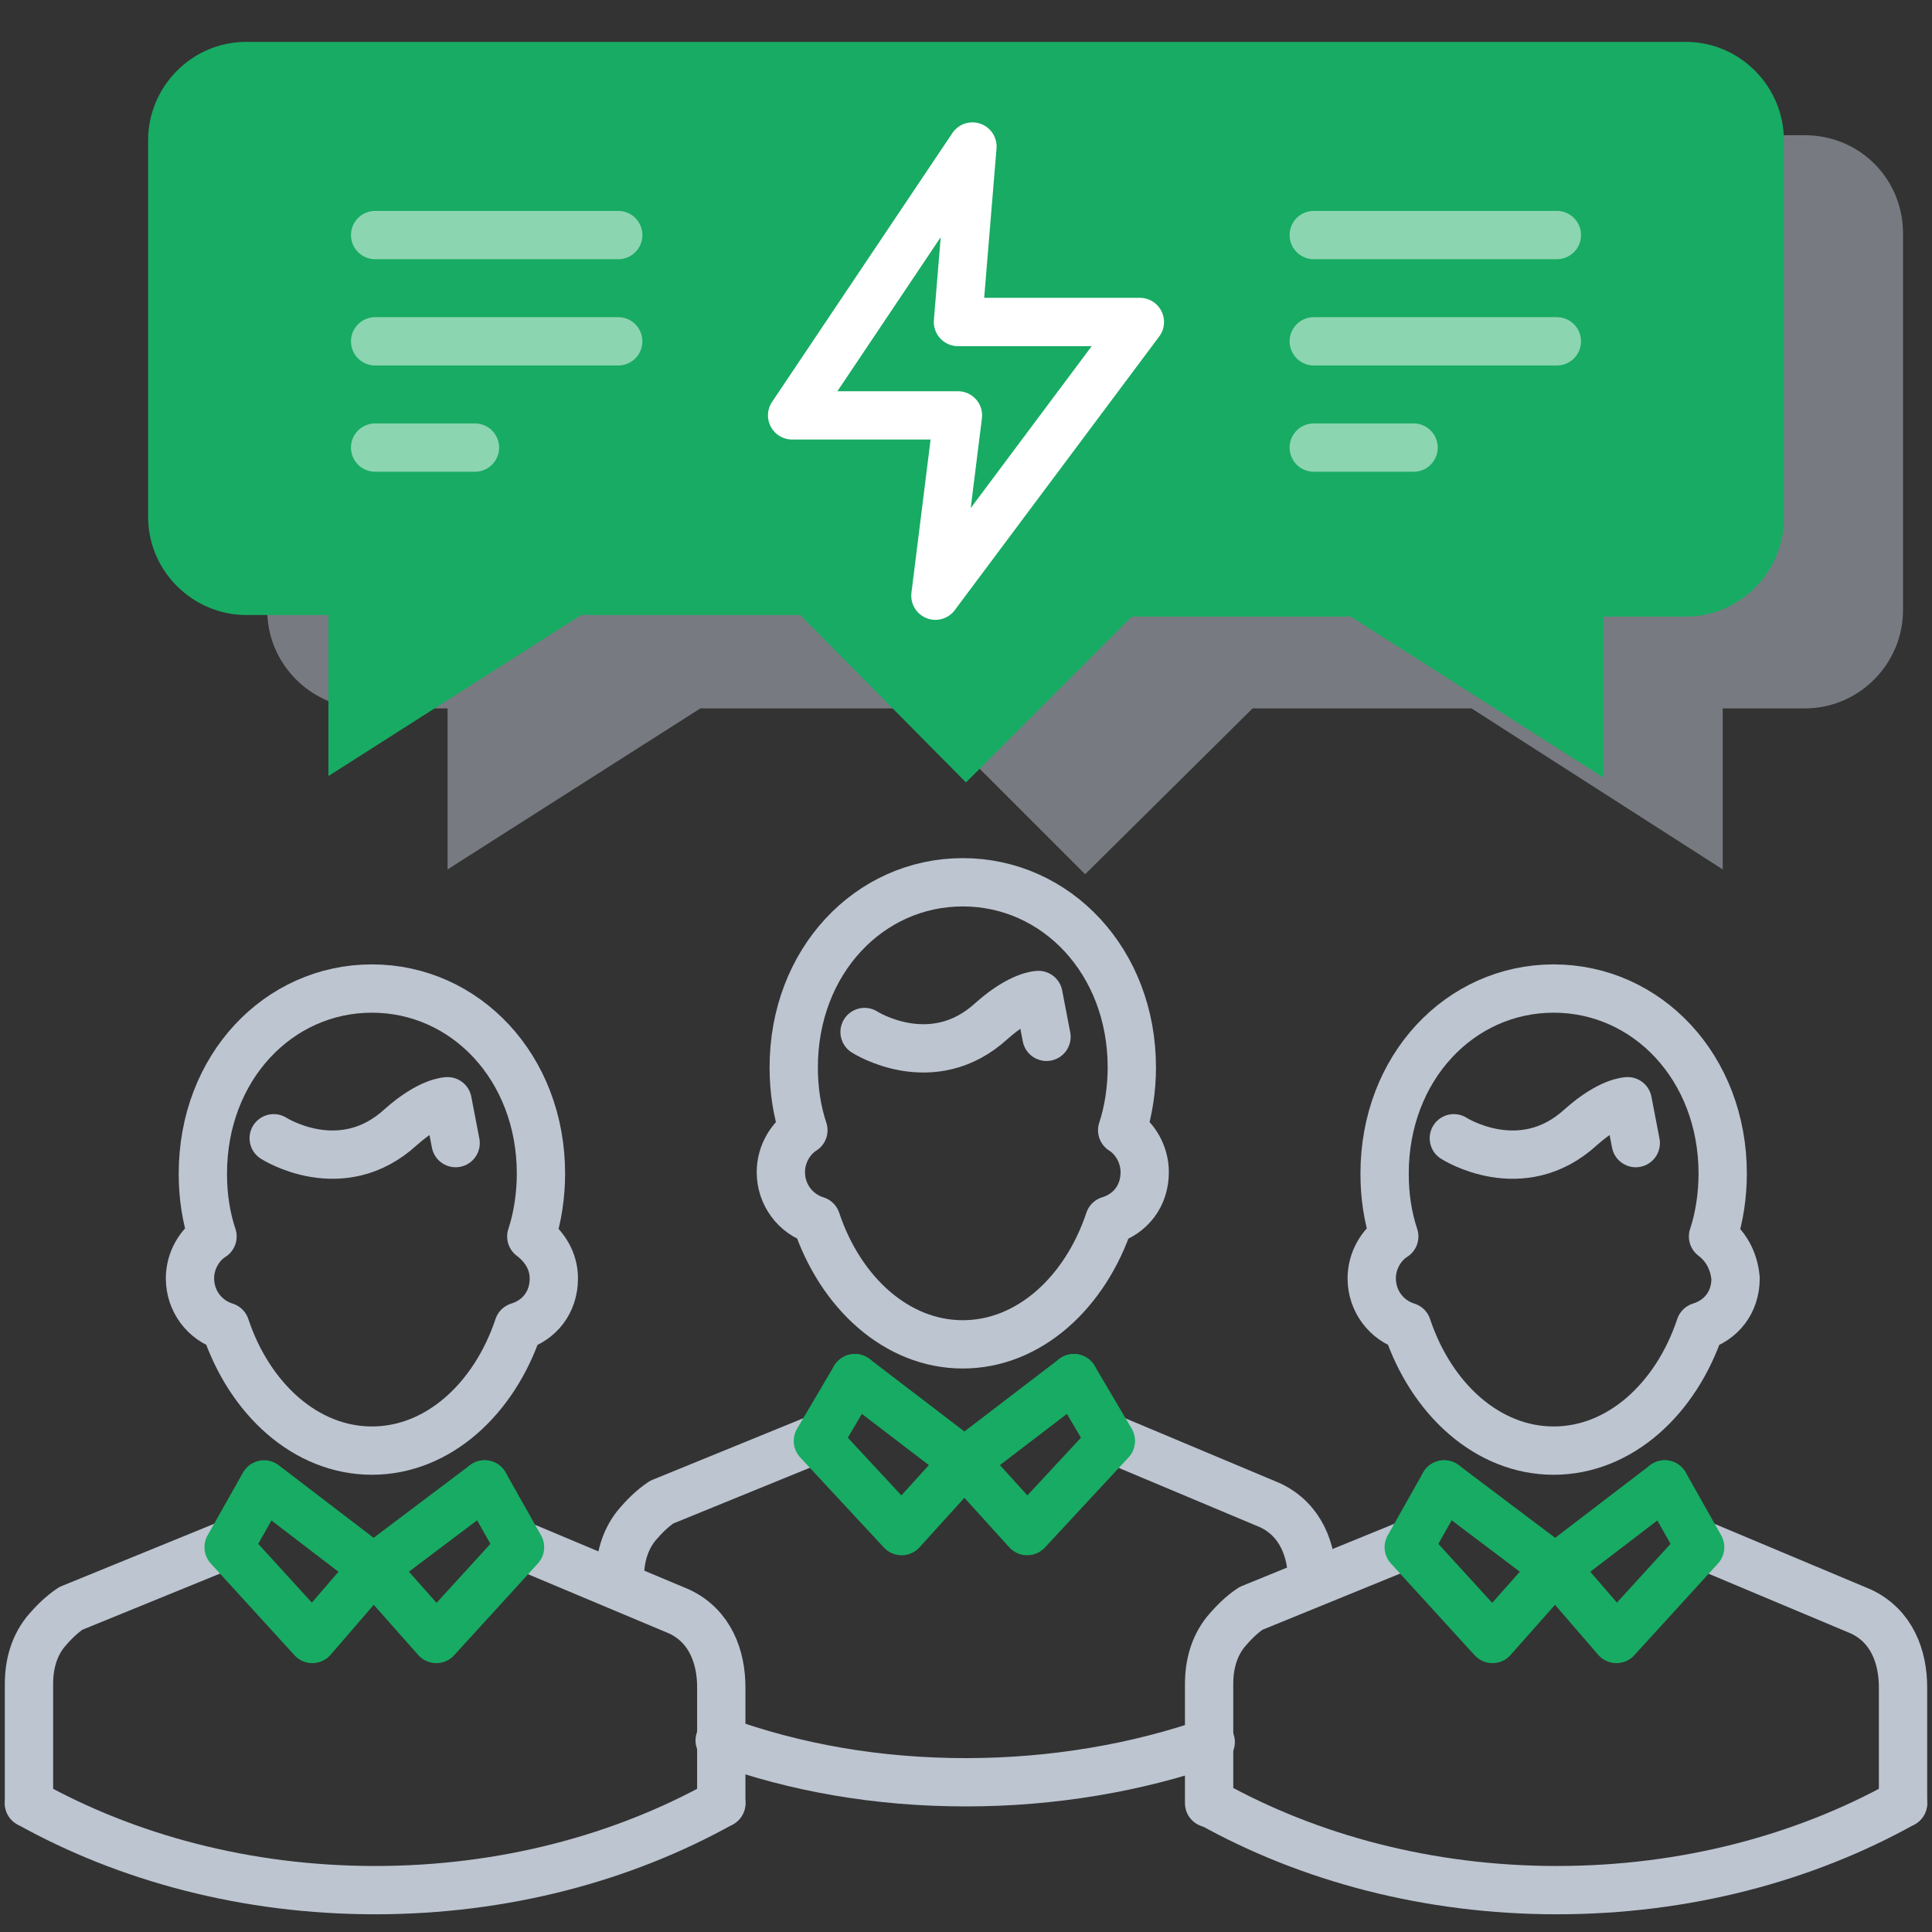
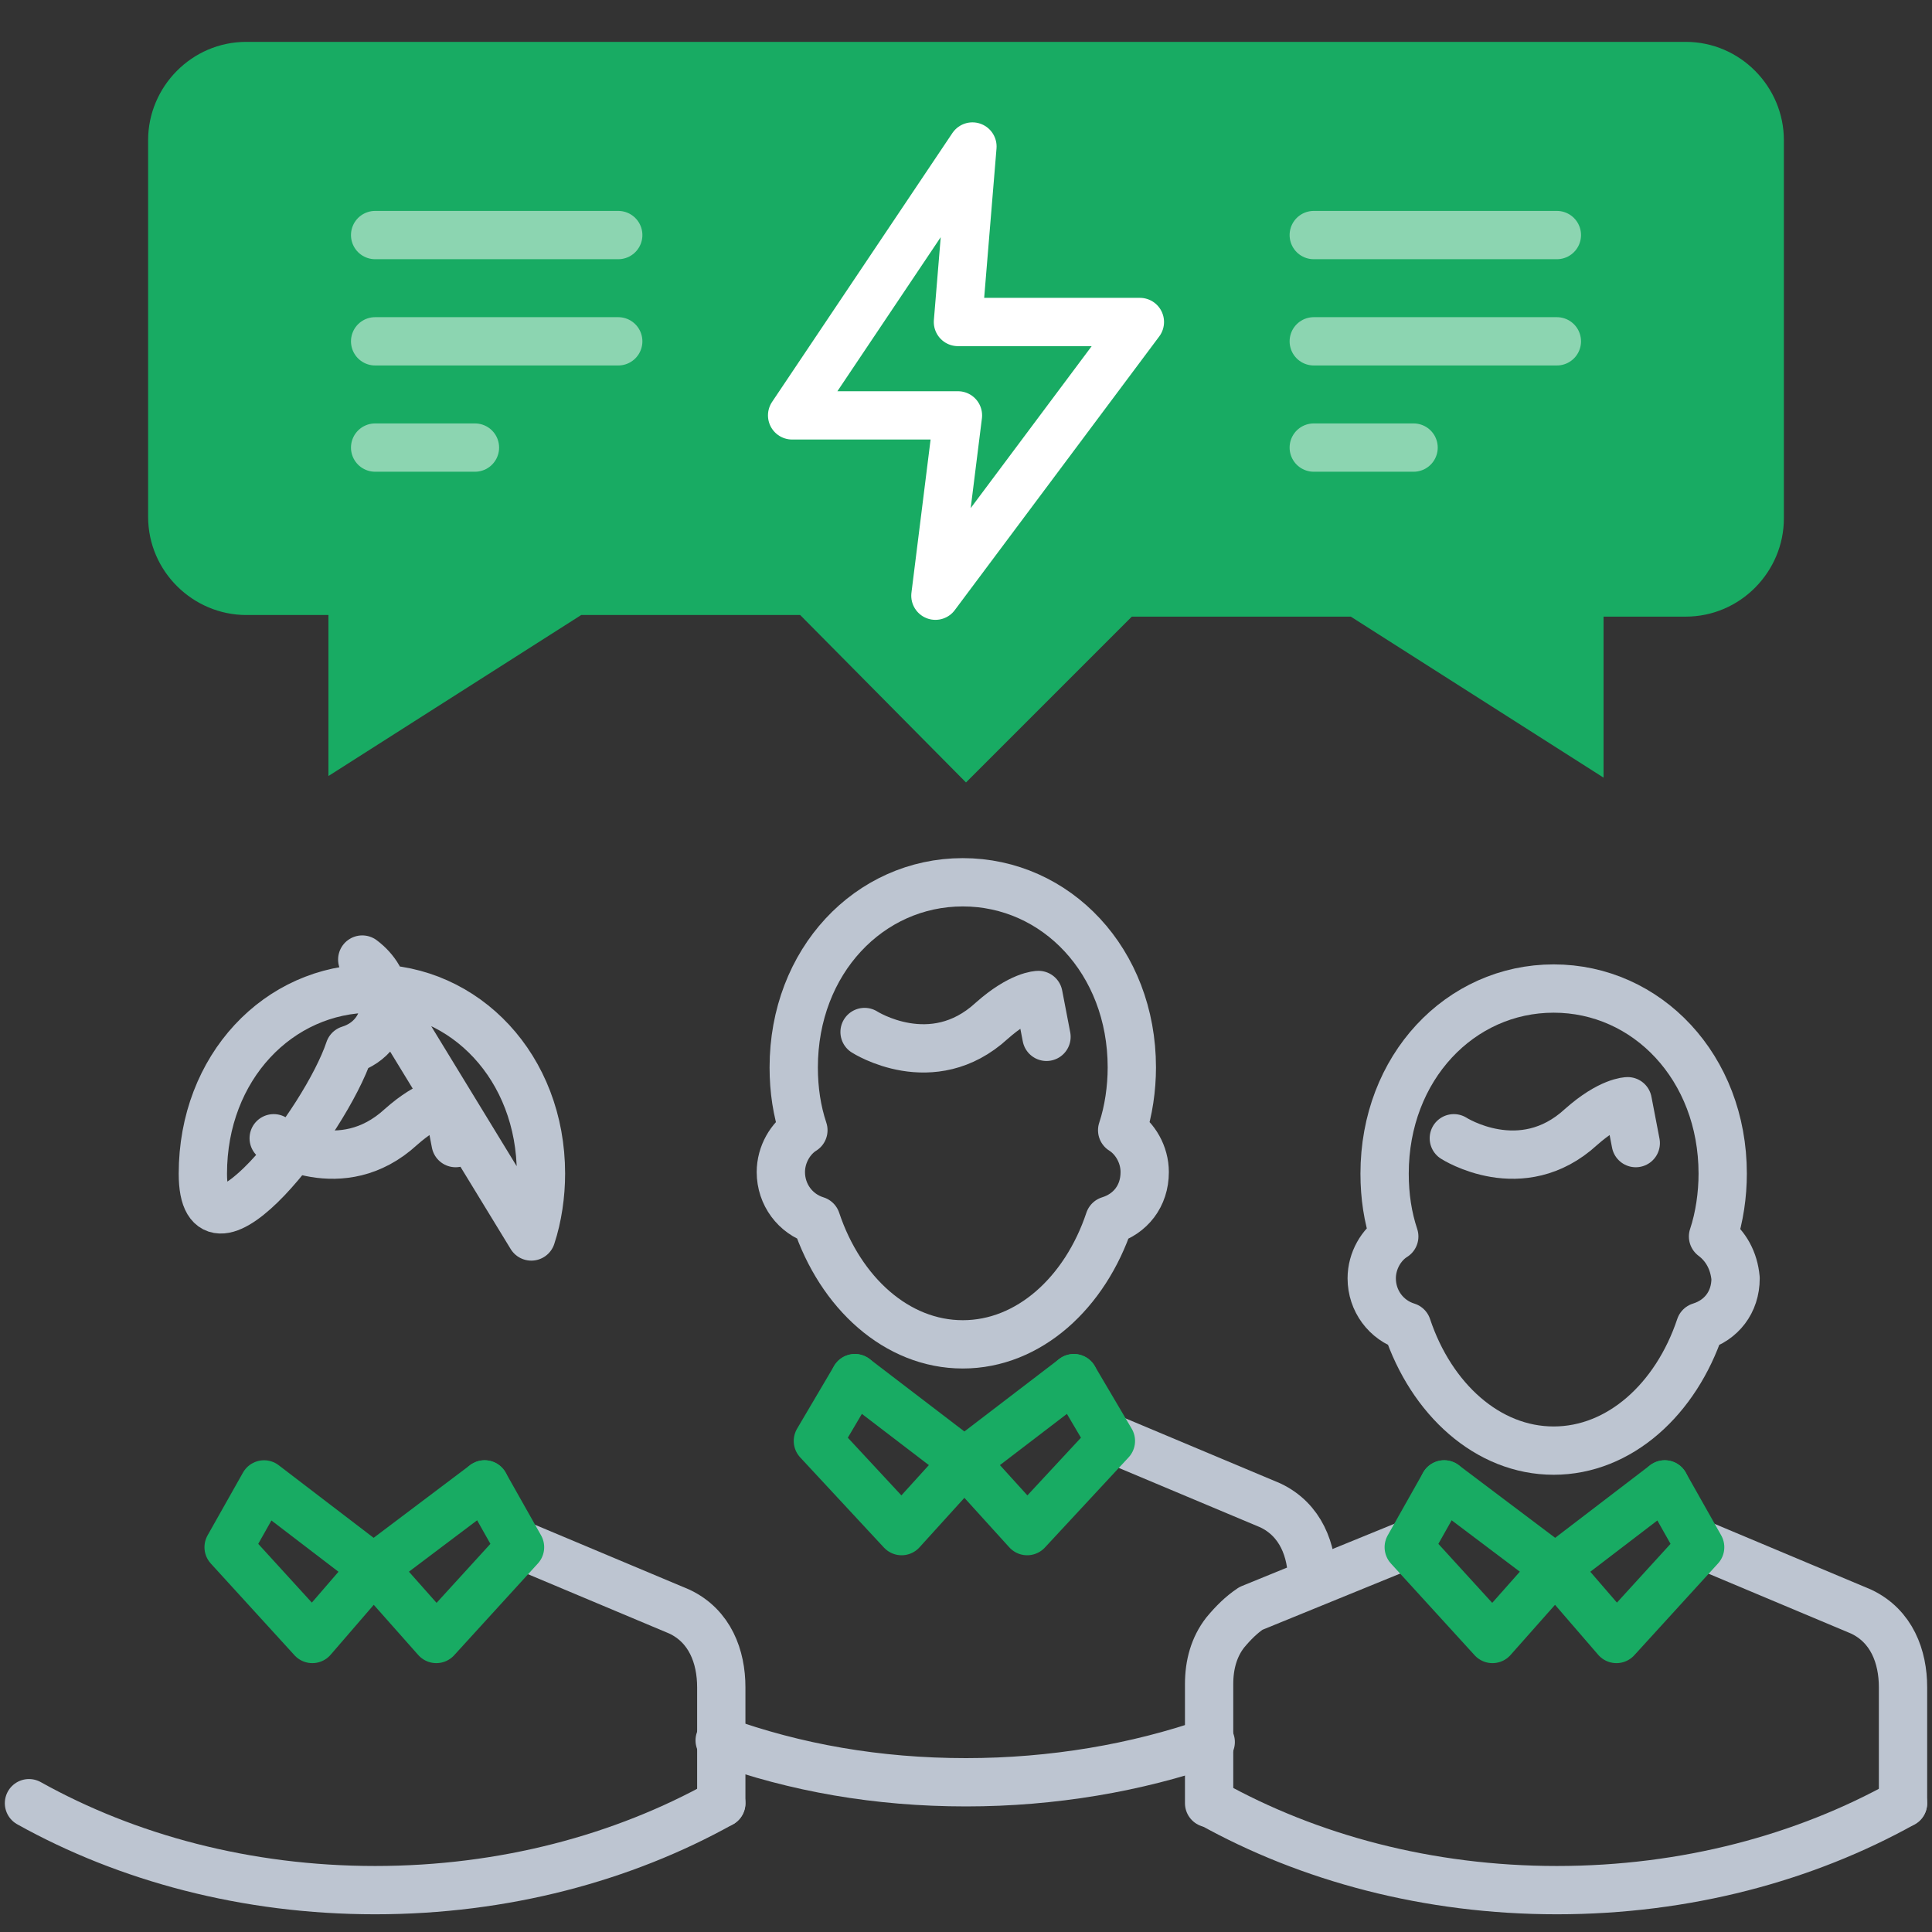
<svg xmlns="http://www.w3.org/2000/svg" viewBox="-899 481 120 120">
  <rect x="-899" y="481" width="120" height="120" fill="#333333" stroke="none" />
-   <path fill="#bdc5d1" d="M-786.9 489.4h-89.4c-3.4 0-6.1 2.8-6.1 6.1v23.4c0 3.4 2.8 6.1 6.1 6.1h5.1v10l15.7-10h13.6l10.3 10.3 10.4-10.3h13.6l15.6 10v-10h5.1c3.4 0 6.1-2.8 6.1-6.1v-23.4c0-3.4-2.7-6.1-6.1-6.1z" opacity=".5" />
  <path fill="#18ab63" d="M-794.3 483.6h-89.4c-3.4 0-6.1 2.8-6.1 6.1v23.4c0 3.4 2.8 6.1 6.1 6.1h5.1v10l15.7-10h13.6l10.3 10.4 10.3-10.3h13.6l15.7 10v-10h5.1c3.4 0 6.1-2.8 6.1-6.1v-23.5c0-3.3-2.7-6.1-6.1-6.1z" />
  <g fill="none" stroke-linecap="round" stroke-linejoin="round" stroke-miterlimit="10" stroke-width="3">
    <path stroke="#bdc5d1" d="M-792.6 557.8c.4-1.2.6-2.6.6-3.9 0-6.6-4.7-11.5-10.5-11.5s-10.5 4.9-10.5 11.5c0 1.4.2 2.7.6 3.9-.8.5-1.4 1.5-1.4 2.6 0 1.4.9 2.6 2.2 3 1.5 4.5 5 7.7 9.1 7.7s7.6-3.2 9.1-7.7c1.3-.4 2.2-1.5 2.2-3-.1-1.1-.6-2-1.4-2.6z" />
    <path stroke="#bdc5d1" d="M-797.4 552l-.5-2.6s-1.1 0-2.9 1.6c-3.7 3.4-7.9.7-7.9.7M-793.4 576.9l10 4.2c1.9.9 2.6 2.8 2.6 4.7v7.2" />
    <path stroke="#18ab63" d="M-802.4 578.4l3.8 4.4 5.2-5.7-2.2-3.9" />
    <path stroke="#bdc5d1" d="M-811.5 576.9l-9.8 4c-.6.4-1.1.9-1.6 1.5-.7.9-1 2-1 3.2v7.4" />
    <path stroke="#18ab63" d="M-802.4 578.4l-3.9 4.4-5.2-5.7 2.2-3.9" />
    <path stroke="#18ab63" d="M-795.6 573.2l-6.8 5.2M-809.3 573.2l6.9 5.2" />
    <path stroke="#bdc5d1" d="M-780.8 593c-6.1 3.4-13.5 5.4-21.5 5.4s-15.4-2-21.5-5.4" />
  </g>
  <g fill="none" stroke-linecap="round" stroke-linejoin="round" stroke-miterlimit="10" stroke-width="3">
    <path stroke="#bdc5d1" d="M-829.3 551.2c.4-1.2.6-2.6.6-3.9 0-6.6-4.7-11.5-10.5-11.5s-10.5 4.9-10.5 11.5c0 1.4.2 2.7.6 3.9-.8.5-1.4 1.5-1.4 2.6 0 1.4.9 2.6 2.2 3 1.5 4.5 5 7.7 9.1 7.7s7.6-3.2 9.1-7.7c1.3-.4 2.2-1.5 2.2-3 0-1.1-.6-2.1-1.4-2.6z" />
    <path stroke="#bdc5d1" d="M-834 545.4l-.5-2.6s-1.1 0-2.9 1.6c-3.7 3.4-7.9.7-7.9.7M-830.1 570.3l10 4.2c1.9.9 2.6 2.8 2.6 4.7" />
    <path stroke="#18ab63" d="M-839.1 571.8l3.9 4.3 5.2-5.6-2.3-3.9" />
-     <path stroke="#bdc5d1" d="M-848.1 570.3l-9.8 4c-.6.4-1.1.9-1.6 1.5-.7.9-1 2-1 3.2" />
    <path stroke="#18ab63" d="M-839.1 571.8l-3.9 4.3-5.2-5.6 2.3-3.9" />
    <path stroke="#18ab63" d="M-832.3 566.6l-6.8 5.2M-845.9 566.6l6.8 5.2" />
    <path stroke="#bdc5d1" d="M-823.8 589.2c-4.6 1.6-9.8 2.5-15.2 2.5-5.5 0-10.6-.9-15.3-2.6" />
  </g>
  <g fill="none" stroke-linecap="round" stroke-linejoin="round" stroke-miterlimit="10" stroke-width="3">
-     <path stroke="#bdc5d1" d="M-866 557.8c.4-1.2.6-2.6.6-3.9 0-6.6-4.7-11.5-10.5-11.5s-10.5 4.9-10.5 11.5c0 1.4.2 2.7.6 3.9-.8.5-1.4 1.5-1.4 2.6 0 1.4.9 2.6 2.2 3 1.5 4.5 5 7.7 9.1 7.7s7.6-3.2 9.1-7.7c1.3-.4 2.2-1.5 2.2-3 0-1.1-.6-2-1.4-2.6z" />
+     <path stroke="#bdc5d1" d="M-866 557.8c.4-1.2.6-2.6.6-3.9 0-6.6-4.7-11.5-10.5-11.5s-10.5 4.9-10.5 11.5s7.6-3.2 9.1-7.7c1.3-.4 2.2-1.5 2.2-3 0-1.1-.6-2-1.4-2.6z" />
    <path stroke="#bdc5d1" d="M-870.7 552l-.5-2.6s-1.1 0-2.9 1.6c-3.7 3.4-7.9.7-7.9.7M-866.8 576.9l10 4.2c1.9.9 2.6 2.8 2.6 4.7v7.2" />
    <path stroke="#18ab63" d="M-875.8 578.4l3.9 4.4 5.2-5.7-2.2-3.9" />
-     <path stroke="#bdc5d1" d="M-884.8 576.9l-9.8 4c-.6.4-1.1.9-1.6 1.5-.7.9-1 2-1 3.2v7.4" />
    <path stroke="#18ab63" d="M-875.8 578.4l-3.8 4.4-5.2-5.7 2.2-3.9M-868.9 573.2l-6.9 5.2M-882.6 573.2l6.8 5.2" />
    <path stroke="#bdc5d1" d="M-854.2 593c-6.1 3.4-13.5 5.4-21.5 5.4s-15.4-2-21.5-5.4" />
  </g>
  <path fill="none" stroke="#fff" stroke-linecap="round" stroke-linejoin="round" stroke-miterlimit="10" stroke-width="3" d="M-838.6 490.1l-11.2 16.7h10.3l-1.4 11.2 12.7-17h-11.3z" />
  <g fill="none" stroke="#fff" stroke-linecap="round" stroke-linejoin="round" stroke-miterlimit="10" stroke-width="3" opacity=".5">
    <path d="M-817.4 495.6h15.1M-817.4 502.2h15.1M-817.4 508.8h6.2" />
    <g>
      <path d="M-875.7 495.6h15.1M-875.7 502.2h15.1M-875.7 508.8h6.2" />
    </g>
  </g>
</svg>